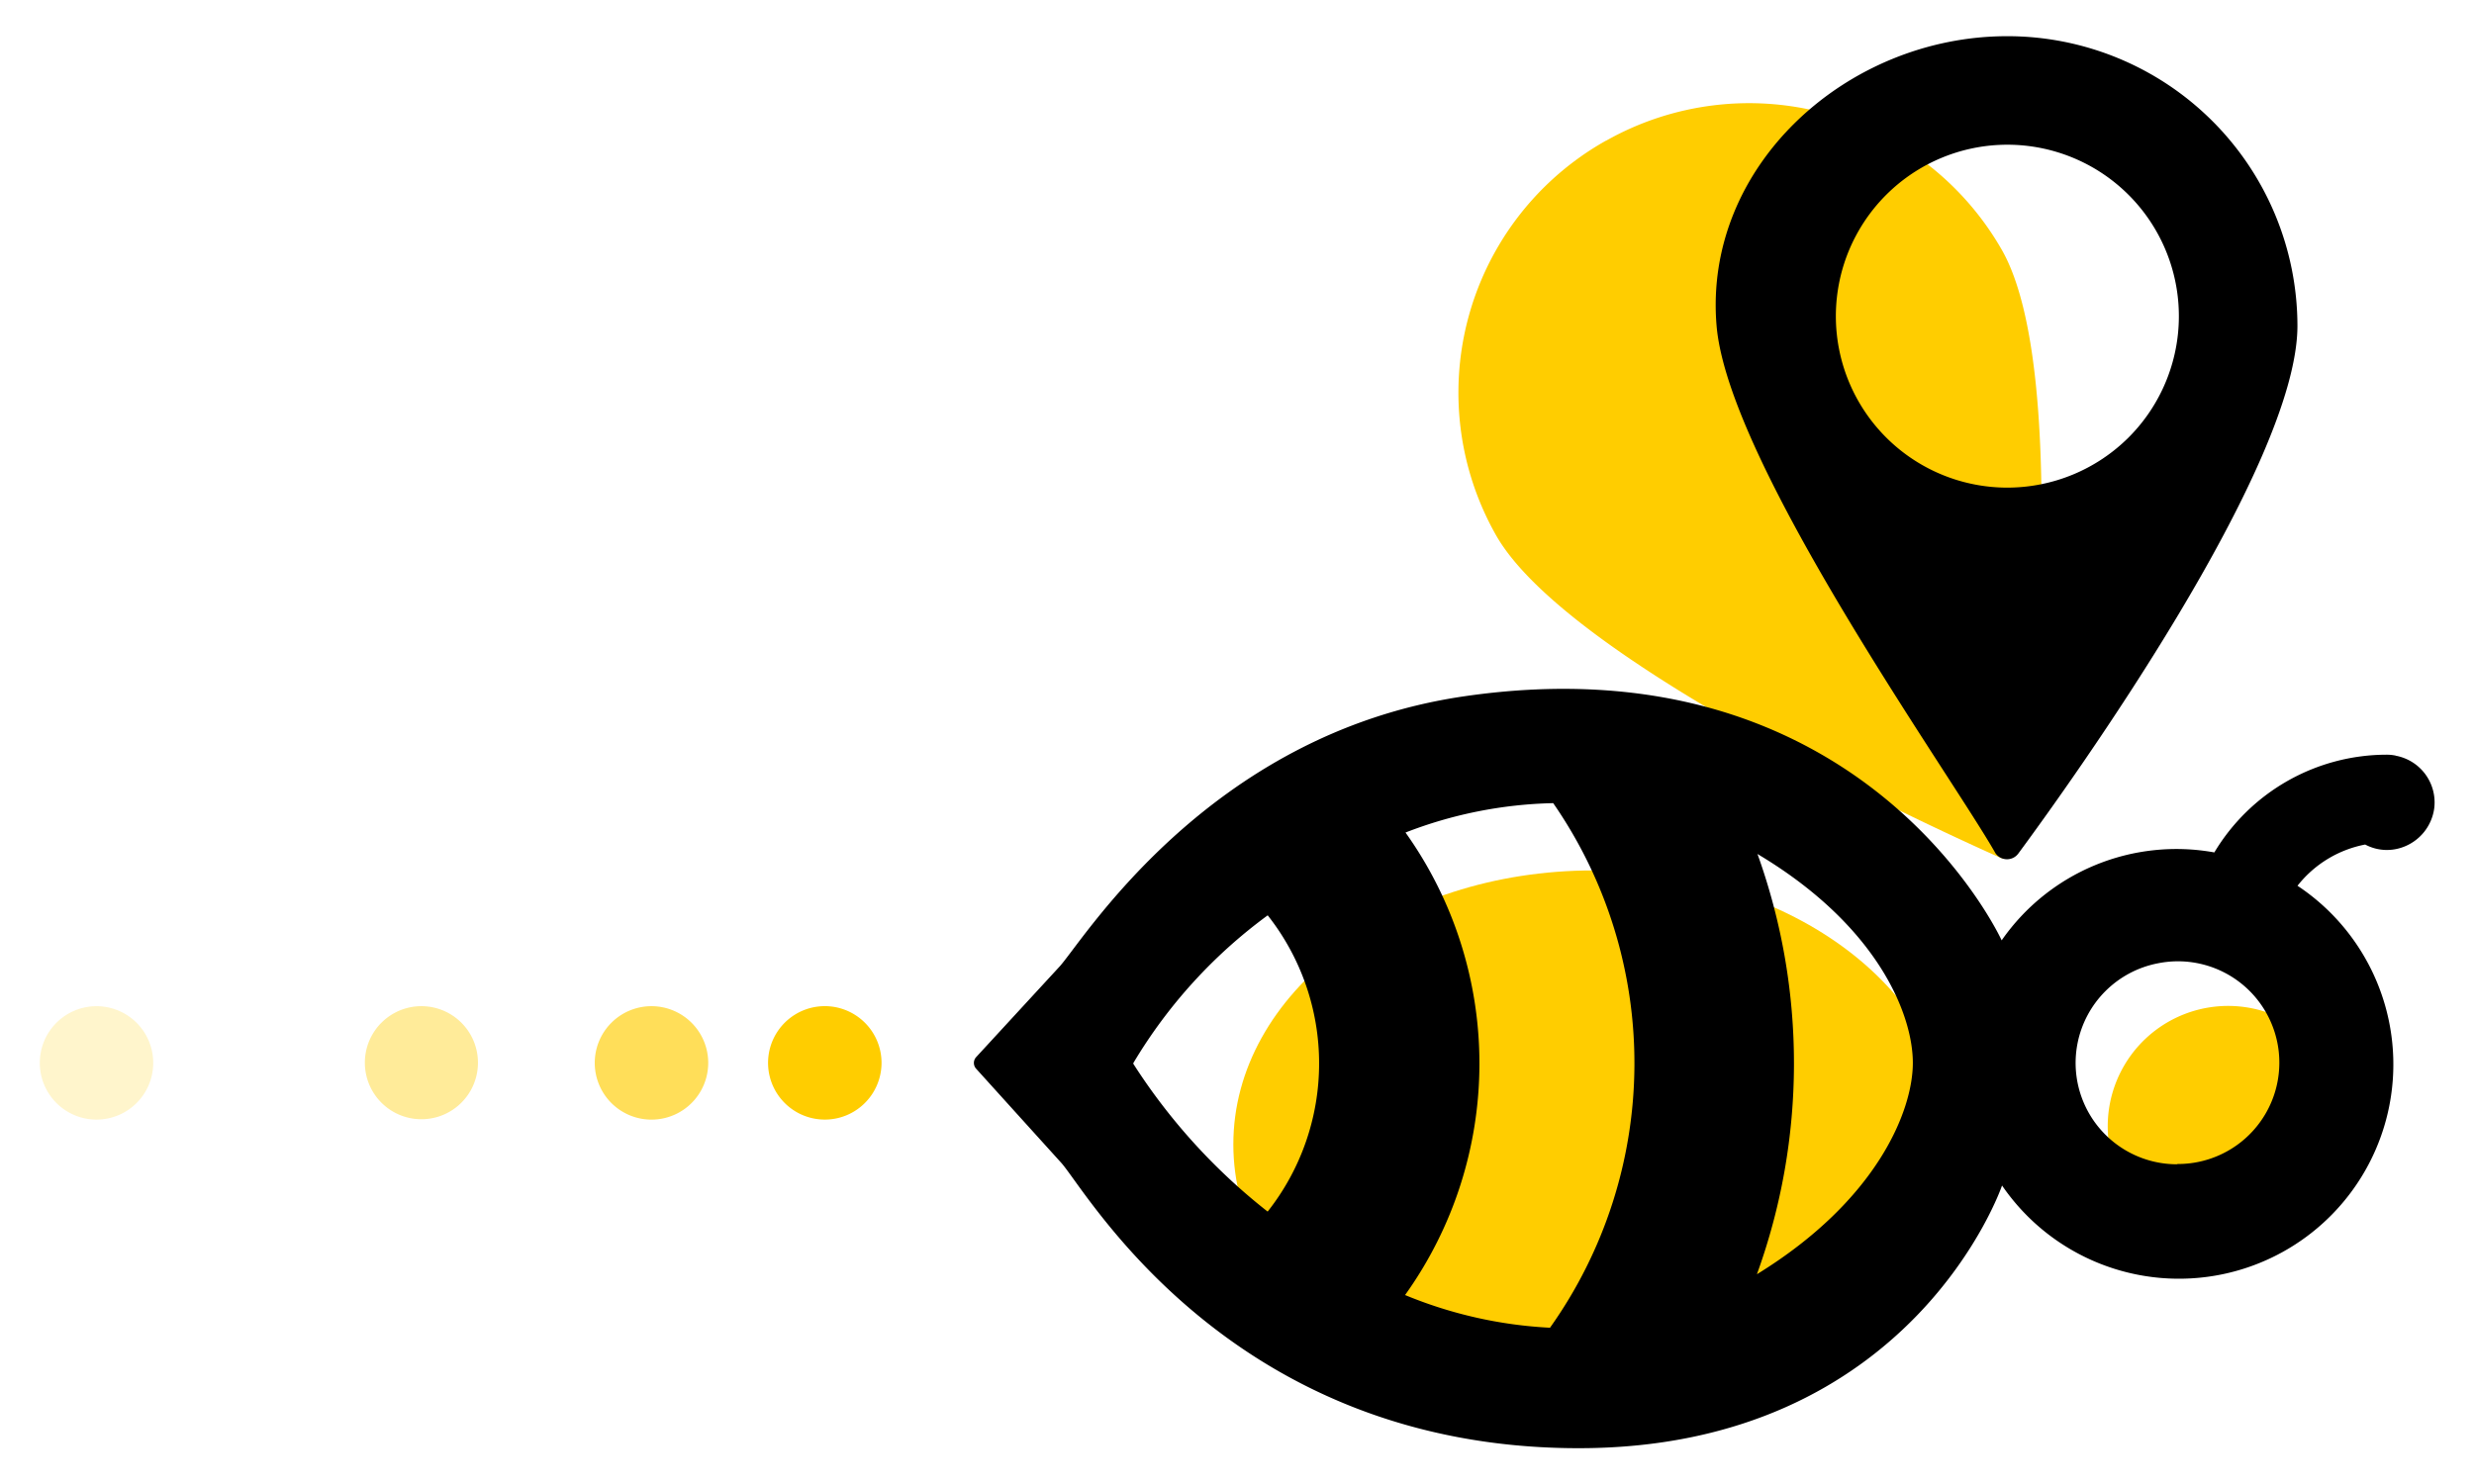
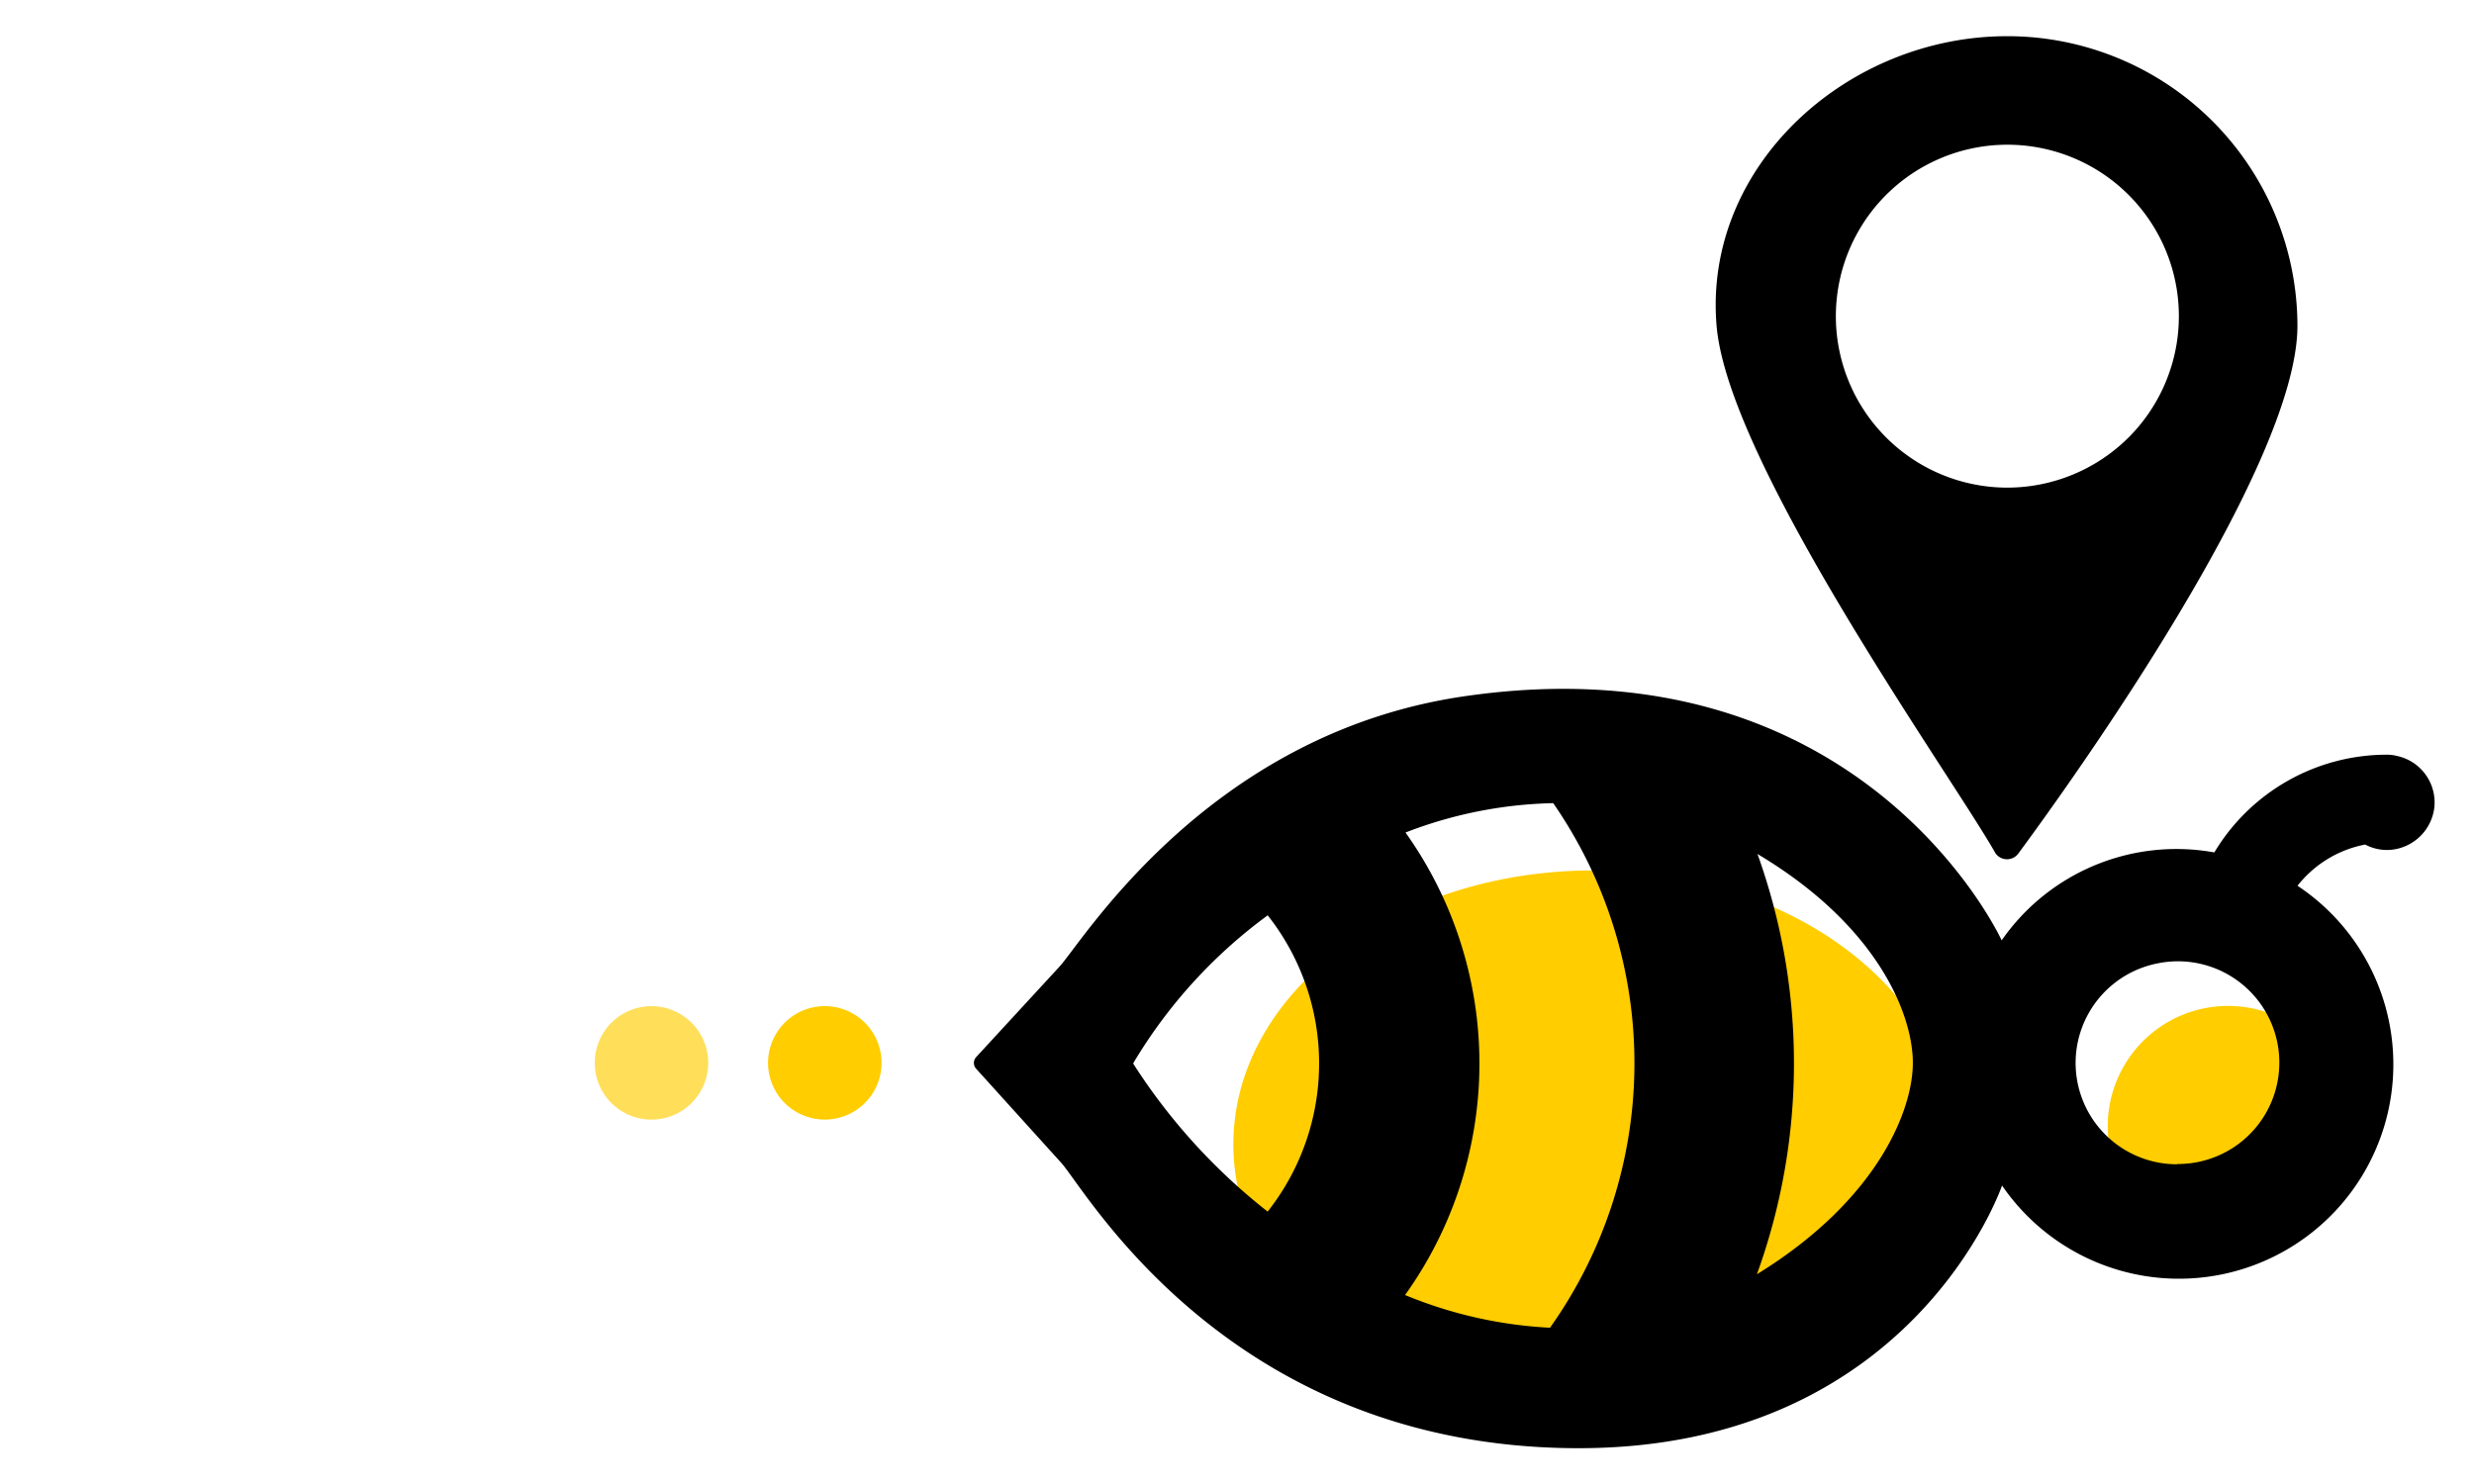
<svg xmlns="http://www.w3.org/2000/svg" width="90" height="54" viewBox="0 0 90 54">
  <g id="Group_4563" data-name="Group 4563" transform="translate(-638 -308)">
    <g id="Rectangle_1203" data-name="Rectangle 1203" transform="translate(638 308)" fill="#fff" stroke="#707070" stroke-width="1" opacity="0">
      <rect width="90" height="54" stroke="none" />
-       <rect x="0.5" y="0.5" width="89" height="53" fill="none" />
    </g>
    <g id="Group_4562" data-name="Group 4562" transform="translate(541.686 299.317)">
-       <path id="Path_245" data-name="Path 245" d="M125.329,3.357a10.518,10.518,0,0,0-4,14.358c2.529,4.455,15.286,10.367,18.319,11.723a.53.53,0,0,0,.24.045.527.527,0,0,0,.411-.232.509.509,0,0,0,.083-.227c.395-3.288,1.881-17.23-.648-21.684a10.589,10.589,0,0,0-14.4-3.982" transform="translate(29.408 10.444)" fill="#ffcd00" />
      <path id="Path_246" data-name="Path 246" d="M148.037,33.226a4.379,4.379,0,1,1-1.285-3.091A4.363,4.363,0,0,1,148.037,33.226Z" transform="translate(33.711 16.432)" fill="#ffcd00" fill-rule="evenodd" />
      <path id="Path_247" data-name="Path 247" d="M139.466,34.793c0,5.506-5.864,9.97-13.1,9.97s-13.1-4.464-13.1-9.97,5.866-9.97,13.1-9.97S139.466,29.287,139.466,34.793Z" transform="translate(27.915 15.533)" fill="#ffcd00" fill-rule="evenodd" />
      <path id="Path_248" data-name="Path 248" d="M138.216,0c-5.837,0-11.059,4.738-10.57,10.536.423,5.032,8.591,16.439,10.144,19.192a.519.519,0,0,0,.183.163.514.514,0,0,0,.477,0,.519.519,0,0,0,.183-.163c1.97-2.668,10.144-14.073,10.144-19.192A10.553,10.553,0,0,0,138.216,0Zm0,16.427a6.239,6.239,0,1,1,4.417-1.824A6.261,6.261,0,0,1,138.216,16.427Z" transform="translate(31.114 10)" />
      <path id="Path_249" data-name="Path 249" d="M103.557,30.926a2.068,2.068,0,0,1-1.28,1.91,2.064,2.064,0,1,1,1.28-1.91Z" transform="translate(24.826 16.432)" fill="#ffcd00" />
      <g id="Group_28" data-name="Group 28" transform="translate(117.93 45.291)" opacity="0.65">
        <g id="Group_29" data-name="Group 29" transform="translate(0 0)">
          <g id="Group_28-2" data-name="Group 28">
            <path id="Path_250" data-name="Path 250" d="M98.4,30.926a2.064,2.064,0,1,1-.158-.791A2.063,2.063,0,0,1,98.4,30.926Z" transform="translate(-94.252 -28.858)" fill="#ffcd00" />
          </g>
        </g>
      </g>
      <g id="Group_29-2" data-name="Group 29" transform="translate(109.554 45.291)" opacity="0.4">
        <g id="Group_32" data-name="Group 32" transform="translate(0 0)">
          <g id="Group_31" data-name="Group 31">
-             <path id="Path_251" data-name="Path 251" d="M91.55,30.926a2.057,2.057,0,1,1-.156-.792A2.061,2.061,0,0,1,91.55,30.926Z" transform="translate(-87.403 -28.858)" fill="#ffcd00" />
-           </g>
+             </g>
        </g>
      </g>
      <g id="Group_30" data-name="Group 30" transform="translate(97.742 45.291)" opacity="0.2">
        <g id="Group_35" data-name="Group 35" transform="translate(0 0)">
          <g id="Group_34" data-name="Group 34">
-             <path id="Path_252" data-name="Path 252" d="M81.892,30.926a2.063,2.063,0,1,1-.158-.791A2.062,2.062,0,0,1,81.892,30.926Z" transform="translate(-77.746 -28.858)" fill="#ffcd00" />
-           </g>
+             </g>
        </g>
      </g>
      <path id="Path_250-2" data-name="Path 250" d="M157.272,21.849a1.6,1.6,0,0,0-.325-.033,7.317,7.317,0,0,0-6.272,3.556,7.742,7.742,0,0,0-7.737,3.2s-5.022-11.007-19.565-8.879c-9.4,1.374-13.952,9.069-14.74,9.868l-3,3.258a.314.314,0,0,0,0,.426l3.107,3.436c.948,1.08,6.184,10.37,18.812,10.37,12.151,0,15.4-9.559,15.4-9.559A7.8,7.8,0,1,0,153.7,26.585a4.122,4.122,0,0,1,2.462-1.5,1.68,1.68,0,0,0,1.313.115,1.753,1.753,0,0,0,1.2-1.439,1.729,1.729,0,0,0-1.4-1.908M116.234,38.44a21.711,21.711,0,0,1-4.885-5.377v-.025a18.224,18.224,0,0,1,4.889-5.377,8.7,8.7,0,0,1,0,10.778m10.27,4.229a15.878,15.878,0,0,1-5.273-1.19,14.476,14.476,0,0,0,.016-16.83,15.73,15.73,0,0,1,5.373-1.069,16.624,16.624,0,0,1-.116,19.088m7.527-1.947a22.524,22.524,0,0,0,.02-15.291c4.4,2.622,5.652,5.862,5.652,7.6S138.41,38.033,134.035,40.721Zm15.295-4A3.688,3.688,0,0,1,145.7,32.31a3.694,3.694,0,0,1,2.907-2.9,3.688,3.688,0,1,1,.722,7.3Z" transform="translate(26.193 14.329)" />
    </g>
  </g>
</svg>